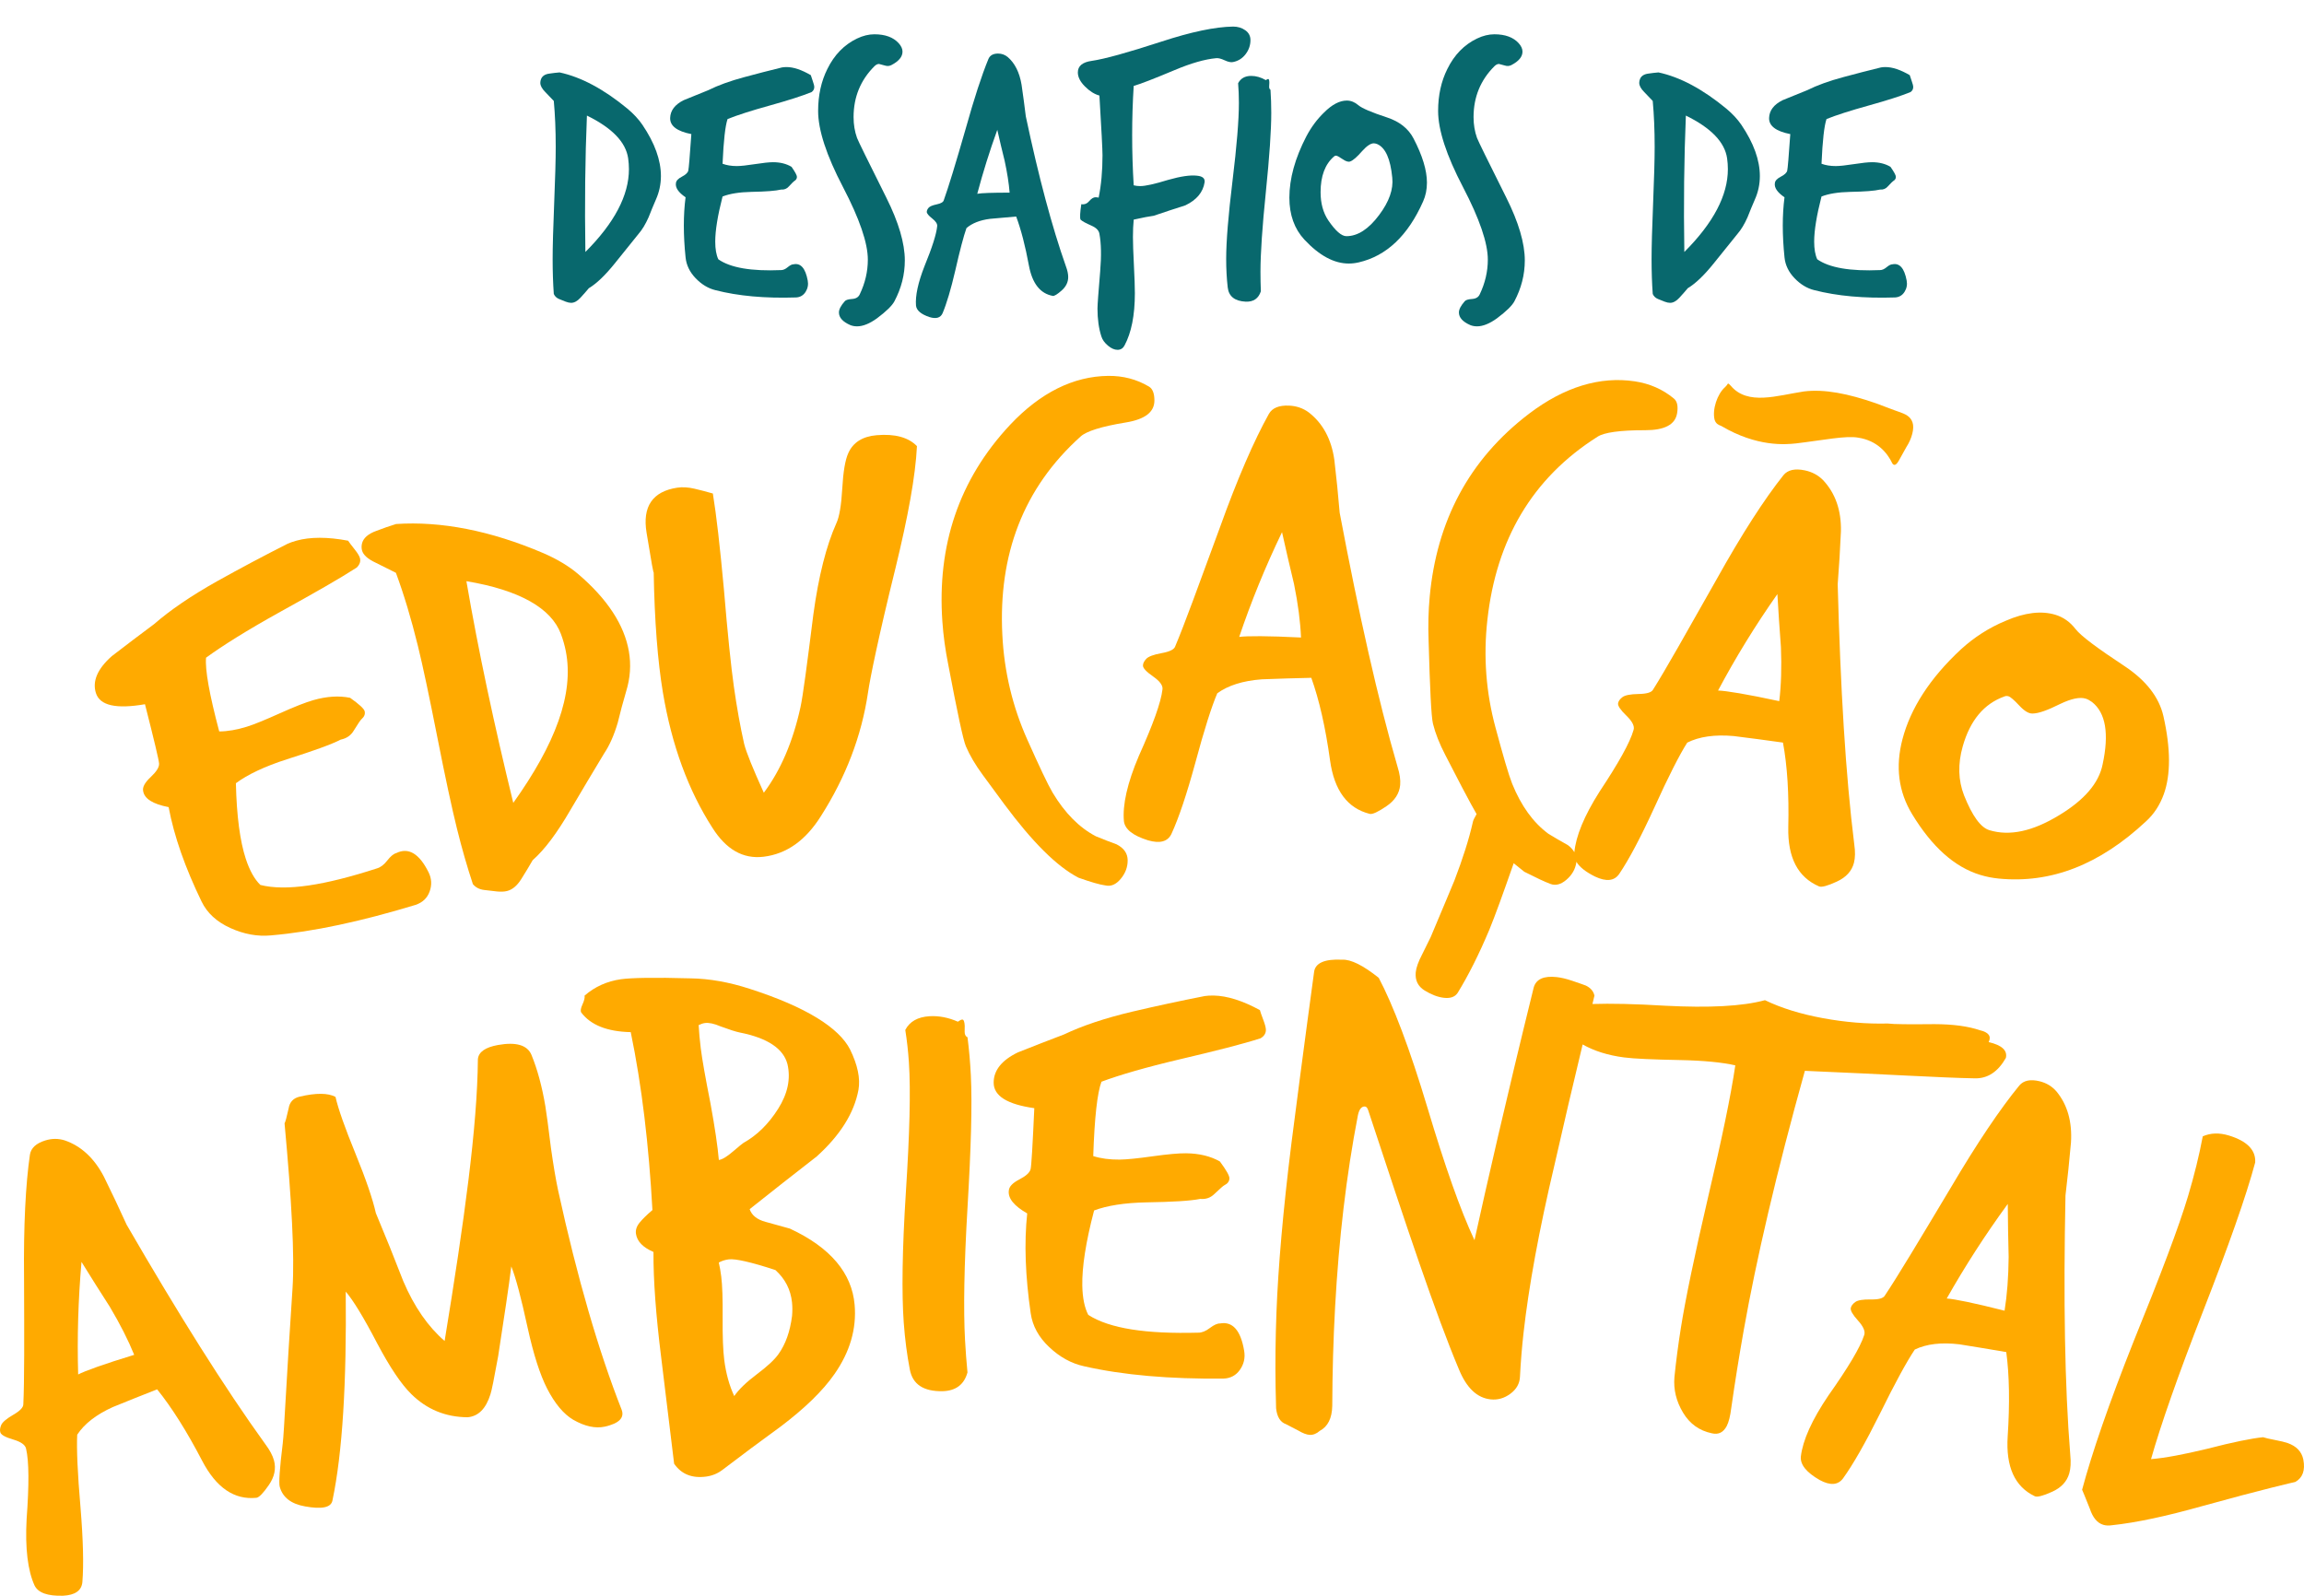
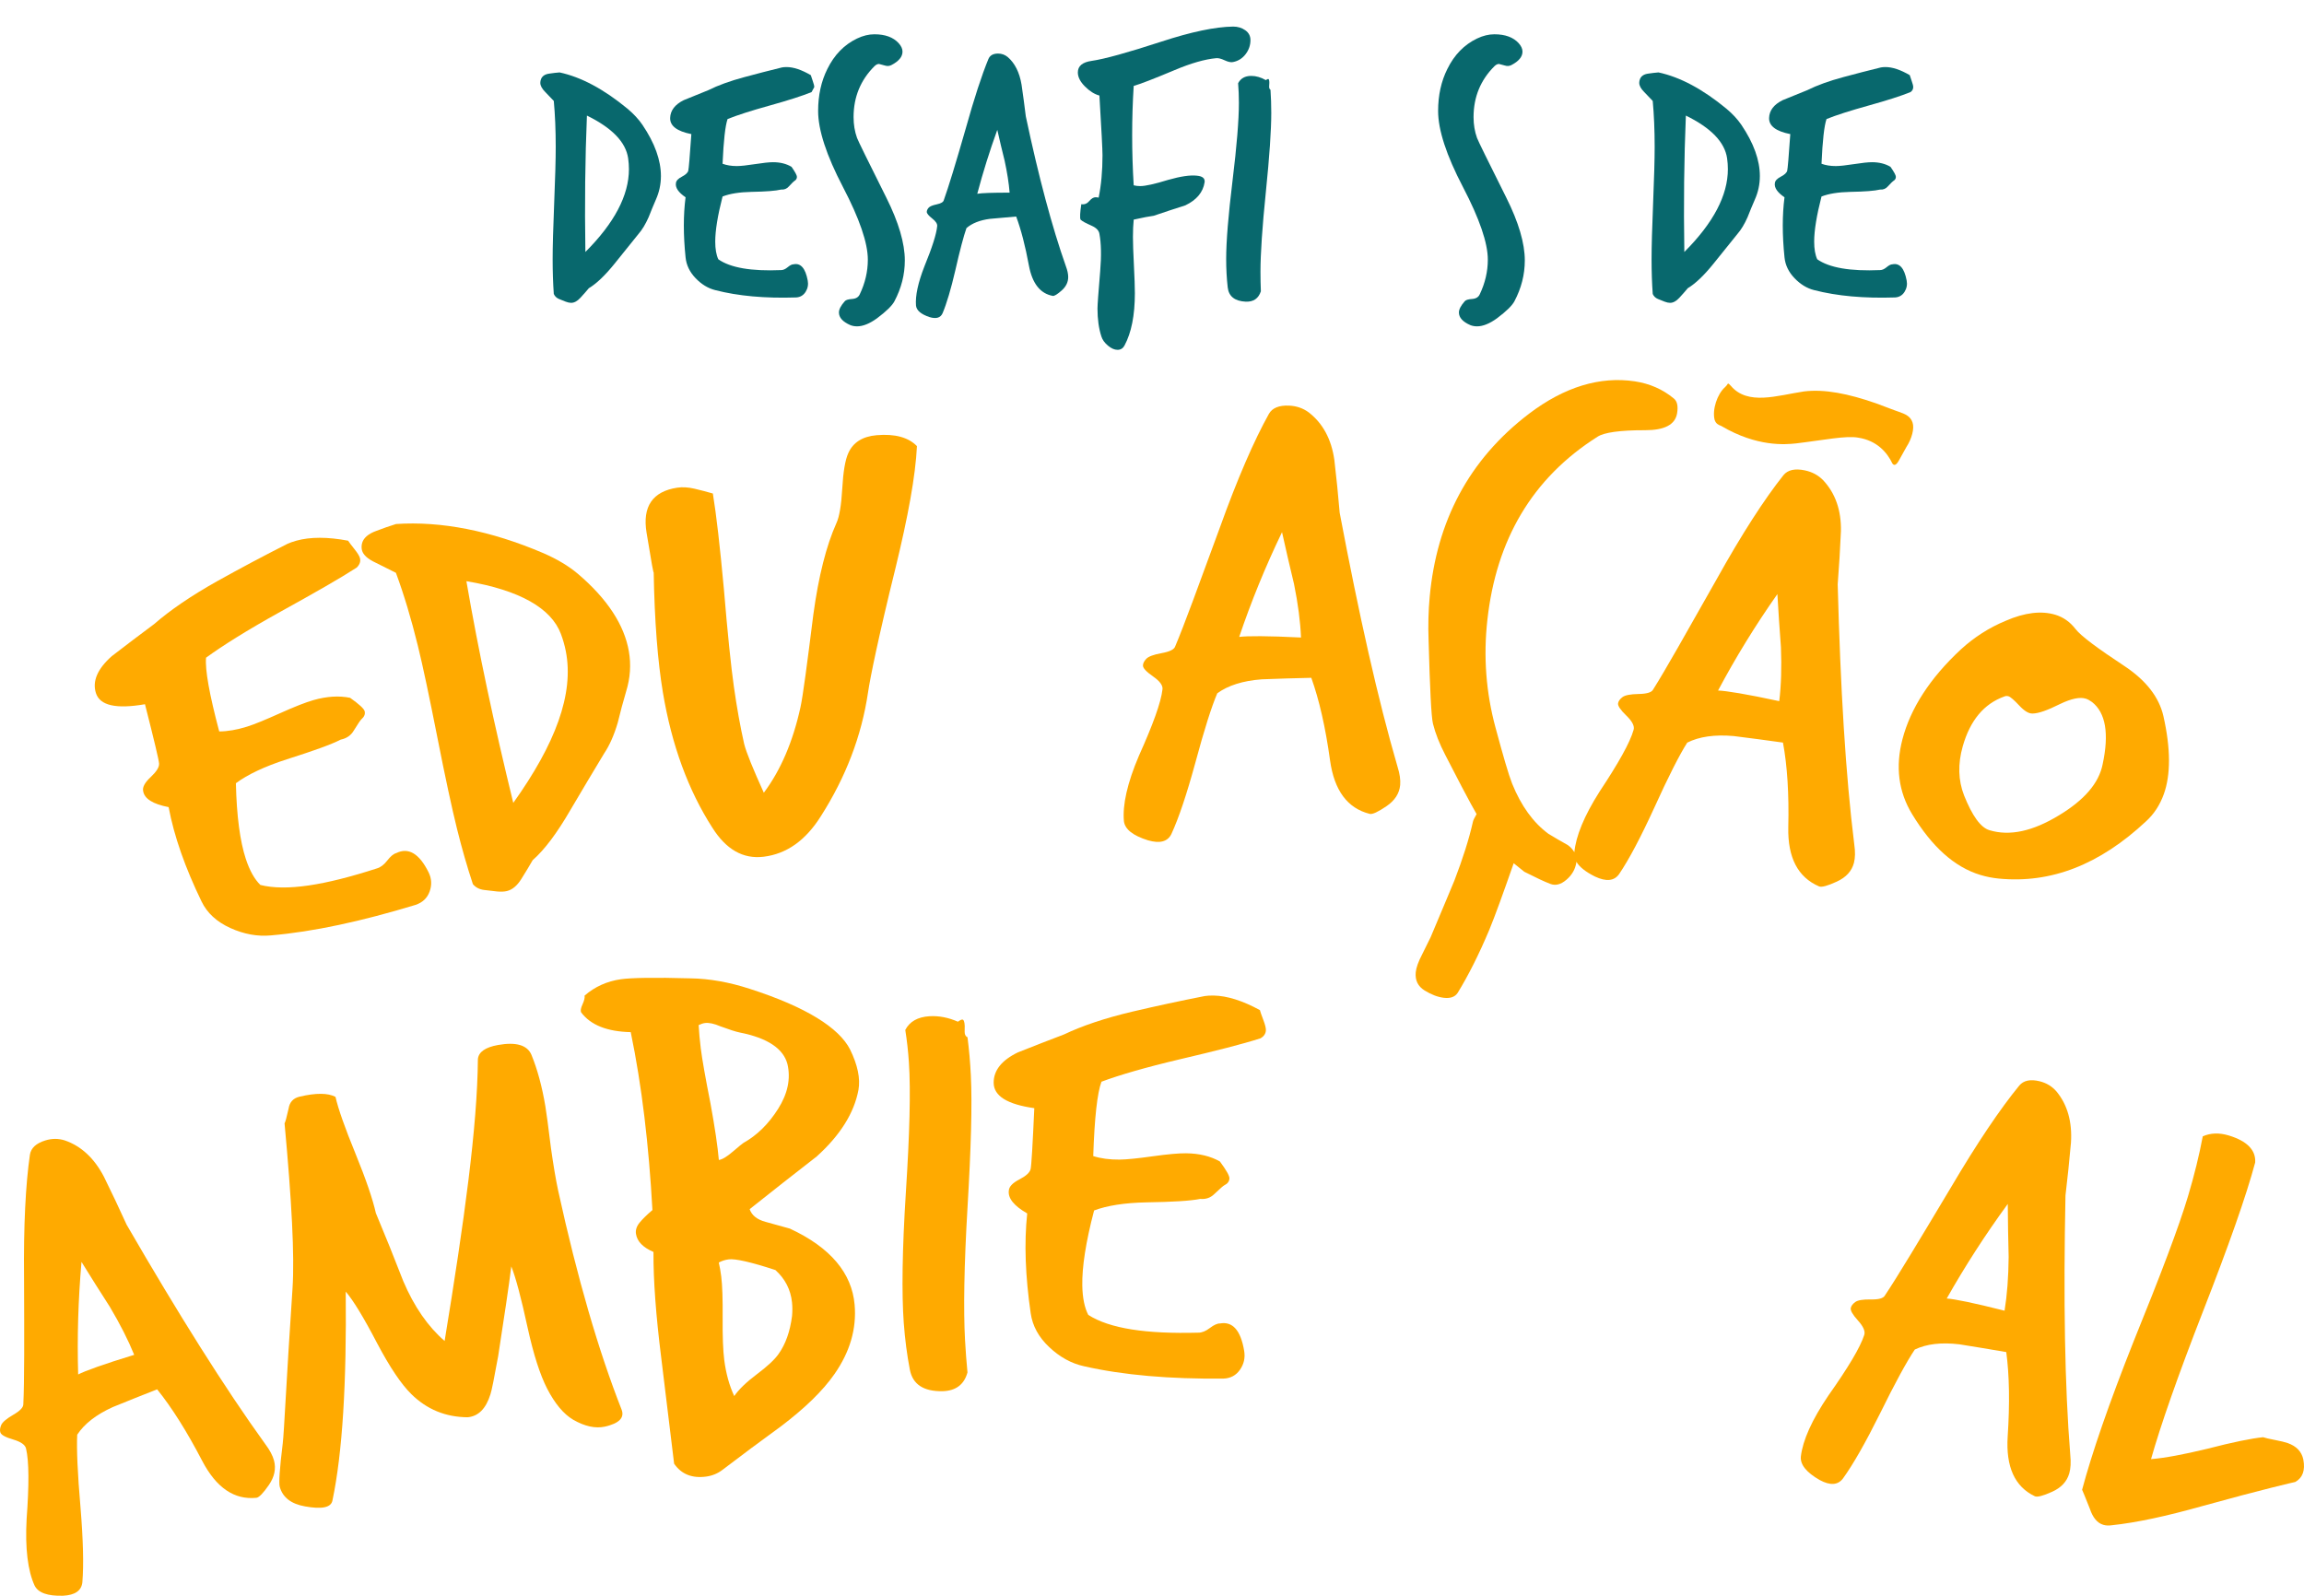
<svg xmlns="http://www.w3.org/2000/svg" version="1.1" x="0px" y="0px" width="515.565px" height="357.133px" viewBox="0 0 515.565 357.133" style="enable-background:new 0 0 515.565 357.133;" xml:space="preserve">
  <style type="text/css">
	.st0{fill:#08686D;}
	.st1{fill:#FFAA00;}
	.st2{font-family:'TrashHand';}
	.st3{font-size:86.226px;}
</style>
  <defs>
</defs>
  <g>
    <path class="st0" d="M146.77,44.665c-0.575,1.323-1.121,2.645-1.638,3.967c-0.69,1.552-1.438,2.789-2.242,3.708   c-1.782,2.242-3.565,4.456-5.346,6.64c-2.127,2.645-4.053,4.483-5.777,5.518c-0.575,0.69-1.207,1.408-1.897,2.156   c-0.69,0.747-1.379,1.121-2.069,1.121c-0.345,0-0.748-0.086-1.207-0.259c-0.461-0.172-0.963-0.375-1.509-0.604   c-0.547-0.23-0.935-0.604-1.164-1.121c-0.172-2.414-0.258-5.001-0.258-7.76c0-2.816,0.114-7.013,0.345-12.589   c0.229-5.575,0.345-9.772,0.345-12.589c0-3.736-0.144-7.157-0.431-10.261c-0.058-0.057-0.689-0.718-1.897-1.983   c-0.748-0.747-1.121-1.437-1.121-2.07c0-0.287,0.057-0.574,0.172-0.862c0.287-0.69,0.919-1.091,1.897-1.208   c0.746-0.114,1.494-0.201,2.242-0.259c4.829,1.035,9.886,3.738,15.176,8.105c1.38,1.15,2.5,2.358,3.363,3.622   c2.759,4.082,4.139,7.904,4.139,11.468C147.891,41.246,147.516,42.998,146.77,44.665z M140.562,35.438   c-0.517-3.622-3.593-6.812-9.226-9.571c-0.403,9.601-0.517,19.775-0.345,30.524c6.495-6.495,9.744-12.675,9.744-18.539   C140.734,37.049,140.676,36.244,140.562,35.438z" />
-     <path class="st0" d="M181.605,20.608c-2.127,0.862-5.26,1.869-9.399,3.018c-4.139,1.151-7.272,2.156-9.398,3.018   c-0.518,1.496-0.892,4.829-1.121,10.002c0.919,0.345,1.983,0.518,3.19,0.518c0.862,0,2.212-0.143,4.053-0.431   c1.839-0.287,3.19-0.431,4.053-0.431c1.608,0,2.988,0.345,4.139,1.035c0.804,1.151,1.207,1.897,1.207,2.242   c0,0.403-0.202,0.719-0.604,0.948c-0.116,0.058-0.517,0.461-1.207,1.207c-0.461,0.518-1.035,0.748-1.725,0.69   c-1.207,0.289-3.421,0.461-6.639,0.518c-2.703,0.058-4.858,0.403-6.467,1.035c-1.092,4.254-1.638,7.617-1.638,10.088   c0,1.668,0.229,2.99,0.69,3.966c2.701,1.897,7.386,2.703,14.055,2.415c0.459,0,0.949-0.216,1.466-0.647   c0.518-0.431,0.949-0.646,1.293-0.646c1.609-0.345,2.673,0.862,3.19,3.622c0.172,0.92,0.013,1.768-0.474,2.543   c-0.489,0.776-1.194,1.192-2.113,1.25c-6.956,0.229-12.992-0.316-18.107-1.638c-1.61-0.403-3.076-1.293-4.397-2.673   c-1.323-1.379-2.069-2.932-2.242-4.656c-0.518-5.001-0.518-9.485,0-13.451c-1.61-1.091-2.328-2.156-2.156-3.19   c0.057-0.518,0.502-0.992,1.336-1.423c0.833-0.431,1.307-0.875,1.423-1.336c0.114-0.459,0.345-3.19,0.689-8.191   c-3.22-0.632-4.8-1.839-4.742-3.622c0.057-1.667,1.063-2.988,3.018-3.966c1.839-0.747,3.678-1.494,5.518-2.242   c2.184-1.091,4.885-2.07,8.105-2.932c2.759-0.747,5.547-1.466,8.364-2.156c0.287-0.057,0.632-0.086,1.035-0.086   c1.552,0,3.363,0.604,5.433,1.811c0.056,0.23,0.201,0.661,0.431,1.293c0.229,0.633,0.345,1.093,0.345,1.38   C182.208,19.948,182.006,20.321,181.605,20.608z" />
+     <path class="st0" d="M181.605,20.608c-2.127,0.862-5.26,1.869-9.399,3.018c-4.139,1.151-7.272,2.156-9.398,3.018   c-0.518,1.496-0.892,4.829-1.121,10.002c0.919,0.345,1.983,0.518,3.19,0.518c0.862,0,2.212-0.143,4.053-0.431   c1.839-0.287,3.19-0.431,4.053-0.431c1.608,0,2.988,0.345,4.139,1.035c0.804,1.151,1.207,1.897,1.207,2.242   c0,0.403-0.202,0.719-0.604,0.948c-0.116,0.058-0.517,0.461-1.207,1.207c-0.461,0.518-1.035,0.748-1.725,0.69   c-1.207,0.289-3.421,0.461-6.639,0.518c-2.703,0.058-4.858,0.403-6.467,1.035c-1.092,4.254-1.638,7.617-1.638,10.088   c0,1.668,0.229,2.99,0.69,3.966c2.701,1.897,7.386,2.703,14.055,2.415c0.459,0,0.949-0.216,1.466-0.647   c0.518-0.431,0.949-0.646,1.293-0.646c1.609-0.345,2.673,0.862,3.19,3.622c0.172,0.92,0.013,1.768-0.474,2.543   c-0.489,0.776-1.194,1.192-2.113,1.25c-6.956,0.229-12.992-0.316-18.107-1.638c-1.61-0.403-3.076-1.293-4.397-2.673   c-1.323-1.379-2.069-2.932-2.242-4.656c-0.518-5.001-0.518-9.485,0-13.451c-1.61-1.091-2.328-2.156-2.156-3.19   c0.057-0.518,0.502-0.992,1.336-1.423c0.833-0.431,1.307-0.875,1.423-1.336c0.114-0.459,0.345-3.19,0.689-8.191   c-3.22-0.632-4.8-1.839-4.742-3.622c0.057-1.667,1.063-2.988,3.018-3.966c1.839-0.747,3.678-1.494,5.518-2.242   c2.184-1.091,4.885-2.07,8.105-2.932c2.759-0.747,5.547-1.466,8.364-2.156c0.287-0.057,0.632-0.086,1.035-0.086   c1.552,0,3.363,0.604,5.433,1.811c0.056,0.23,0.201,0.661,0.431,1.293c0.229,0.633,0.345,1.093,0.345,1.38   z" />
    <path class="st0" d="M201.954,11.554c0,1.15-0.834,2.155-2.5,3.018c-0.461,0.23-0.949,0.259-1.466,0.086   c-0.806-0.229-1.237-0.345-1.293-0.345c-0.345,0-0.69,0.173-1.035,0.518c-3.104,3.104-4.656,6.898-4.656,11.382   c0,1.668,0.259,3.22,0.776,4.656c0.229,0.633,2.415,5.087,6.553,13.365c2.759,5.519,4.139,10.205,4.139,14.055   c0,3.162-0.776,6.208-2.328,9.14c-0.518,0.977-1.811,2.242-3.88,3.794c-1.668,1.208-3.162,1.811-4.484,1.811   c-0.517,0-1.006-0.086-1.466-0.259c-1.725-0.748-2.587-1.696-2.587-2.845c0-0.69,0.431-1.524,1.293-2.501   c0.229-0.288,0.776-0.46,1.639-0.517c0.862-0.058,1.436-0.403,1.724-1.035c1.208-2.529,1.811-5.116,1.811-7.76   c0-3.736-1.854-9.154-5.562-16.254c-3.708-7.099-5.562-12.775-5.562-17.029c0-3.506,0.689-6.64,2.069-9.399   c1.552-3.161,3.764-5.432,6.639-6.812c1.322-0.632,2.615-0.948,3.88-0.948c2.414,0,4.225,0.662,5.432,1.983   C201.665,10.29,201.954,10.922,201.954,11.554z" />
    <path class="st0" d="M238.513,59.582c0.345,0.92,0.517,1.724,0.517,2.414c0,1.151-0.489,2.156-1.466,3.018   c-0.978,0.862-1.638,1.264-1.983,1.207c-2.817-0.517-4.6-2.788-5.346-6.812c-0.806-4.368-1.754-8.019-2.845-10.951   c-1.955,0.173-3.91,0.345-5.864,0.518c-2.242,0.288-3.996,0.978-5.26,2.069c-0.633,1.783-1.466,4.945-2.5,9.485   c-0.978,4.195-1.926,7.386-2.845,9.571c-0.461,1.035-1.438,1.322-2.932,0.862c-1.897-0.633-2.903-1.496-3.018-2.587   c-0.172-2.186,0.459-5.116,1.897-8.795c1.725-4.196,2.673-7.185,2.845-8.968c0.057-0.517-0.316-1.091-1.121-1.725   c-0.806-0.632-1.207-1.121-1.207-1.466c0-0.287,0.129-0.588,0.388-0.905c0.259-0.315,0.862-0.574,1.811-0.776   c0.948-0.201,1.479-0.502,1.595-0.905c1.035-2.874,2.673-8.22,4.915-16.038c1.897-6.782,3.592-11.985,5.087-15.607   c0.345-0.804,1.063-1.207,2.156-1.207c0.804,0,1.522,0.258,2.156,0.776c1.608,1.379,2.643,3.449,3.104,6.208   c0.345,2.358,0.66,4.714,0.948,7.071C232.419,39.607,235.409,50.787,238.513,59.582z M225.924,43.113   c-0.173-2.126-0.547-4.512-1.121-7.157c-0.575-2.298-1.121-4.598-1.638-6.898c-1.725,4.772-3.22,9.542-4.484,14.313   C219.6,43.199,222.014,43.113,225.924,43.113z" />
    <path class="st0" d="M279.815,8.967c0,1.15-0.359,2.199-1.078,3.147c-0.719,0.949-1.652,1.539-2.803,1.768   c-0.461,0.116-1.092-0.014-1.896-0.388c-0.805-0.373-1.438-0.531-1.896-0.474c-2.531,0.23-5.635,1.121-9.312,2.673   c-4.656,1.955-7.704,3.134-9.14,3.535c-0.23,3.622-0.345,7.301-0.345,11.037c0,3.737,0.115,7.473,0.345,11.209   c0.459,0.116,0.948,0.172,1.466,0.172c1.149,0,3.219-0.459,6.208-1.38c2.816-0.804,4.973-1.121,6.467-0.948   c1.264,0.116,1.84,0.604,1.725,1.466c-0.344,2.242-1.781,3.966-4.311,5.173c-2.357,0.748-4.715,1.524-7.07,2.328   c-0.92,0.116-2.414,0.403-4.484,0.862c-0.116,1.151-0.172,2.444-0.172,3.88c0,1.379,0.071,3.479,0.215,6.294   c0.143,2.817,0.216,4.915,0.216,6.294c0,4.943-0.776,8.852-2.328,11.727c-0.345,0.632-0.862,0.949-1.552,0.949   s-1.409-0.317-2.156-0.949c-0.748-0.633-1.237-1.323-1.466-2.069c-0.575-1.782-0.862-3.852-0.862-6.208   c0-0.806,0.201-3.593,0.604-8.364c0.287-3.449,0.229-6.236-0.172-8.364c-0.116-0.747-0.689-1.35-1.725-1.811   c-1.323-0.574-2.155-1.035-2.5-1.38c-0.172-0.401-0.116-1.552,0.172-3.449c0.69,0.116,1.279-0.115,1.768-0.69   c0.487-0.574,0.962-0.862,1.422-0.862c0.229,0,0.459,0.03,0.69,0.086c0.574-2.815,0.862-5.978,0.862-9.484   c0-1.208-0.23-5.662-0.69-13.365c-1.092-0.287-2.17-0.962-3.233-2.026c-1.064-1.063-1.595-2.112-1.595-3.147   c0-1.436,1.035-2.298,3.104-2.586c2.816-0.401,8.019-1.839,15.607-4.312c6.668-2.184,12.014-3.305,16.037-3.363   c1.035,0,1.941,0.273,2.717,0.819C279.426,7.315,279.815,8.048,279.815,8.967z" />
    <path class="st0" d="M284.297,20.09c0.114,1.668,0.173,3.393,0.173,5.174c0,3.91-0.403,9.801-1.208,17.676   c-0.806,7.876-1.207,13.826-1.207,17.849c0,1.496,0.028,2.96,0.087,4.397c-0.518,1.609-1.639,2.385-3.363,2.328   c-2.473-0.116-3.823-1.179-4.053-3.19c-0.23-2.011-0.345-4.139-0.345-6.381c0-3.908,0.475-9.743,1.423-17.504   c0.948-7.76,1.423-13.565,1.423-17.417c0-1.494-0.059-2.96-0.173-4.397c0.574-1.091,1.552-1.638,2.932-1.638   c1.092,0,2.185,0.316,3.276,0.948c0.229-0.172,0.402-0.258,0.518-0.258c0.173,0,0.259,0.288,0.259,0.862   c-0.058,0.69-0.058,1.093,0,1.208C284.095,19.918,284.181,20.034,284.297,20.09z" />
-     <path class="st0" d="M318.443,45.096c-3.393,7.646-8.191,12.188-14.4,13.624c-0.747,0.172-1.495,0.259-2.241,0.259   c-3.277,0-6.583-1.781-9.916-5.346c-2.242-2.415-3.363-5.547-3.363-9.399c0-4.253,1.264-8.823,3.794-13.709   c1.092-2.07,2.414-3.851,3.967-5.346c1.781-1.781,3.478-2.673,5.087-2.673c0.919,0,1.781,0.345,2.587,1.035   c0.805,0.689,2.96,1.61,6.467,2.759c2.76,0.92,4.713,2.472,5.863,4.656c2.012,3.852,3.019,7.157,3.019,9.916   C319.305,42.423,319.016,43.832,318.443,45.096z M311.545,39.75c-0.402-4.195-1.523-6.696-3.362-7.502   c-0.289-0.114-0.548-0.172-0.776-0.172c-0.689,0-1.552,0.575-2.587,1.725c-1.15,1.323-2.041,2.099-2.673,2.328   c-0.403,0.172-0.979,0-1.725-0.518c-0.748-0.517-1.237-0.776-1.466-0.776c-0.173,0-0.316,0.058-0.432,0.172   c-2.013,1.725-3.018,4.397-3.018,8.019c0,2.472,0.574,4.57,1.725,6.294c1.608,2.358,2.96,3.536,4.053,3.536   c2.528,0,4.972-1.581,7.329-4.743C310.855,45.125,311.832,42.336,311.545,39.75z" />
    <path class="st0" d="M340.687,11.554c0,1.15-0.833,2.155-2.5,3.018c-0.461,0.23-0.948,0.259-1.466,0.086   c-0.806-0.229-1.237-0.345-1.294-0.345c-0.345,0-0.689,0.173-1.034,0.518c-3.104,3.104-4.656,6.898-4.656,11.382   c0,1.668,0.259,3.22,0.776,4.656c0.229,0.633,2.414,5.087,6.553,13.365c2.76,5.519,4.139,10.205,4.139,14.055   c0,3.162-0.775,6.208-2.328,9.14c-0.517,0.977-1.811,2.242-3.88,3.794c-1.668,1.208-3.162,1.811-4.483,1.811   c-0.518,0-1.007-0.086-1.466-0.259c-1.725-0.748-2.587-1.696-2.587-2.845c0-0.69,0.431-1.524,1.293-2.501   c0.229-0.288,0.776-0.46,1.639-0.517c0.862-0.058,1.436-0.403,1.725-1.035c1.207-2.529,1.811-5.116,1.811-7.76   c0-3.736-1.854-9.154-5.562-16.254c-3.708-7.099-5.562-12.775-5.562-17.029c0-3.506,0.689-6.64,2.069-9.399   c1.552-3.161,3.765-5.432,6.64-6.812c1.321-0.632,2.614-0.948,3.88-0.948c2.414,0,4.225,0.662,5.433,1.983   C340.399,10.29,340.687,10.922,340.687,11.554z" />
    <path class="st0" d="M392.681,44.665c-0.575,1.323-1.121,2.645-1.639,3.967c-0.689,1.552-1.438,2.789-2.241,3.708   c-1.783,2.242-3.565,4.456-5.347,6.64c-2.127,2.645-4.053,4.483-5.776,5.518c-0.576,0.69-1.208,1.408-1.897,2.156   c-0.689,0.747-1.38,1.121-2.069,1.121c-0.345,0-0.748-0.086-1.207-0.259c-0.461-0.172-0.964-0.375-1.509-0.604   c-0.547-0.23-0.936-0.604-1.164-1.121c-0.173-2.414-0.259-5.001-0.259-7.76c0-2.816,0.114-7.013,0.345-12.589   c0.229-5.575,0.345-9.772,0.345-12.589c0-3.736-0.144-7.157-0.431-10.261c-0.059-0.057-0.69-0.718-1.897-1.983   c-0.748-0.747-1.121-1.437-1.121-2.07c0-0.287,0.057-0.574,0.173-0.862c0.287-0.69,0.919-1.091,1.896-1.208   c0.747-0.114,1.494-0.201,2.242-0.259c4.829,1.035,9.887,3.738,15.176,8.105c1.38,1.15,2.501,2.358,3.363,3.622   c2.759,4.082,4.139,7.904,4.139,11.468C393.802,41.246,393.427,42.998,392.681,44.665z M386.473,35.438   c-0.518-3.622-3.594-6.812-9.227-9.571c-0.402,9.601-0.518,19.775-0.345,30.524c6.495-6.495,9.743-12.675,9.743-18.539   C386.645,37.049,386.587,36.244,386.473,35.438z" />
    <path class="st0" d="M427.516,20.608c-2.128,0.862-5.26,1.869-9.398,3.018c-4.139,1.151-7.272,2.156-9.399,3.018   c-0.517,1.496-0.892,4.829-1.12,10.002c0.919,0.345,1.982,0.518,3.19,0.518c0.862,0,2.212-0.143,4.052-0.431   c1.84-0.287,3.19-0.431,4.053-0.431c1.609,0,2.988,0.345,4.14,1.035c0.804,1.151,1.207,1.897,1.207,2.242   c0,0.403-0.202,0.719-0.604,0.948c-0.116,0.058-0.518,0.461-1.208,1.207c-0.46,0.518-1.034,0.748-1.724,0.69   c-1.208,0.289-3.421,0.461-6.64,0.518c-2.703,0.058-4.858,0.403-6.467,1.035c-1.093,4.254-1.639,7.617-1.639,10.088   c0,1.668,0.229,2.99,0.689,3.966c2.702,1.897,7.386,2.703,14.056,2.415c0.459,0,0.948-0.216,1.466-0.647   c0.517-0.431,0.948-0.646,1.293-0.646c1.608-0.345,2.673,0.862,3.19,3.622c0.173,0.92,0.014,1.768-0.475,2.543   s-1.193,1.192-2.112,1.25c-6.956,0.229-12.992-0.316-18.107-1.638c-1.61-0.403-3.076-1.293-4.397-2.673   c-1.323-1.379-2.069-2.932-2.242-4.656c-0.517-5.001-0.517-9.485,0-13.451c-1.609-1.091-2.328-2.156-2.155-3.19   c0.057-0.518,0.503-0.992,1.336-1.423s1.308-0.875,1.423-1.336c0.115-0.459,0.346-3.19,0.69-8.191   c-3.221-0.632-4.801-1.839-4.743-3.622c0.057-1.667,1.063-2.988,3.019-3.966c1.839-0.747,3.678-1.494,5.519-2.242   c2.184-1.091,4.885-2.07,8.104-2.932c2.76-0.747,5.547-1.466,8.364-2.156c0.287-0.057,0.632-0.086,1.035-0.086   c1.552,0,3.362,0.604,5.432,1.811c0.057,0.23,0.201,0.661,0.432,1.293c0.229,0.633,0.345,1.093,0.345,1.38   C428.12,19.948,427.918,20.321,427.516,20.608z" />
  </g>
  <g>
    <path class="st1" d="M385.146,95.318c8.032,4.745,14.358,4.171,16.741,3.918c6.277-0.75,11.177-1.794,13.966-1.283   c4.143,0.663,6.413,3.272,7.617,5.792c0.404,0.566,0.895,0.319,1.475-0.742c0.58-1.065,1.116-2.022,1.642-2.95   c1.194-1.818,1.859-4.19,1.37-5.532c-0.473-1.389-1.624-1.859-3.073-2.369c-0.554-0.194-1.401-0.487-2.524-0.928   c-1.123-0.442-1.996-0.77-2.62-0.983c-6.157-2.136-11.437-3.206-16.068-2.639c-6.026,0.909-12.571,3.221-16.376-1.267   c-0.27-0.314-0.475-0.49-0.629-0.498c-0.215,0.343-0.444,0.622-0.685,0.835c-1.698,1.5-2.881,4.976-2.303,7.289   C383.962,94.829,384.528,95.092,385.146,95.318z" />
    <path class="st1" d="M32.442,157.606c2.056,8.079,3.118,12.512,3.156,13.308c0.036,0.798-0.599,1.799-1.896,3.013   c-1.3,1.216-1.854,2.252-1.67,3.098c0.26,1.734,2.171,2.924,5.703,3.61c1.226,6.552,3.711,13.574,7.359,21.1   c1.248,2.599,3.406,4.574,6.453,5.955c3.046,1.382,6.058,1.931,9.063,1.652c9.572-0.821,20.287-3.163,32.359-6.822   c1.583-0.528,2.639-1.523,3.17-2.997c0.529-1.472,0.455-2.908-0.238-4.307c-2.076-4.194-4.501-5.632-7.223-4.298   c-0.616,0.168-1.291,0.724-2.021,1.668c-0.73,0.945-1.501,1.532-2.317,1.761c-11.7,3.79-20.312,5.153-26.075,3.705   c-1.316-1.277-2.408-3.231-3.27-5.864c-1.275-3.901-2.045-9.53-2.208-16.905c2.629-1.949,6.431-3.755,11.398-5.354   c5.92-1.881,9.95-3.314,12.063-4.407c1.307-0.267,2.272-0.931,2.902-1.996c0.956-1.549,1.534-2.398,1.724-2.55   c0.652-0.572,0.893-1.181,0.719-1.827c-0.15-0.553-1.226-1.548-3.245-2.978c-2.471-0.512-5.231-0.34-8.263,0.528   c-1.624,0.466-4.105,1.429-7.422,2.919c-3.318,1.493-5.772,2.502-7.385,3.005c-2.258,0.704-4.332,1.064-6.224,1.072   c-2.208-8.319-3.186-13.821-2.947-16.504c3.64-2.66,9.168-6.141,16.674-10.302c7.508-4.153,13.221-7.397,17.044-9.871   c0.669-0.666,0.914-1.369,0.723-2.11c-0.119-0.462-0.538-1.142-1.255-2.043c-0.719-0.898-1.185-1.517-1.394-1.858   c-4.612-0.873-8.482-0.863-11.565-0.01c-0.801,0.222-1.472,0.461-2.016,0.711c-5.282,2.67-10.509,5.449-15.676,8.332   c-5.905,3.309-10.619,6.549-14.171,9.64c-3.178,2.365-6.328,4.752-9.452,7.16c-3.22,2.851-4.391,5.615-3.56,8.257   C22.356,157.926,26.019,158.715,32.442,157.606z" />
    <path class="st1" d="M84.067,125.932c2.891,1.437,4.391,2.201,4.528,2.263c1.8,4.867,3.433,10.318,4.915,16.346   c1.118,4.544,2.559,11.37,4.354,20.466c1.794,9.1,3.268,15.917,4.393,20.457c1.104,4.449,2.293,8.582,3.559,12.4   c0.609,0.736,1.44,1.169,2.491,1.306c1.049,0.136,2.01,0.25,2.885,0.335c0.874,0.086,1.613,0.058,2.219-0.085   c1.211-0.285,2.28-1.172,3.219-2.659c0.938-1.489,1.794-2.905,2.565-4.252c2.685-2.36,5.462-6.088,8.416-11.182   c2.483-4.216,5.017-8.467,7.602-12.749c1.195-1.781,2.199-4.058,3.017-6.829c0.566-2.336,1.195-4.681,1.889-7.037   c0.916-2.976,1.127-5.969,0.599-8.98c-1.022-5.827-4.742-11.639-11.387-17.298c-2.072-1.747-4.648-3.299-7.737-4.638   c-11.825-5.062-22.939-7.194-32.969-6.523c-1.467,0.456-2.922,0.962-4.361,1.518c-1.899,0.674-2.991,1.642-3.274,2.897   c-0.111,0.523-0.104,1.014,0.014,1.475C81.268,124.183,82.291,125.103,84.067,125.932z M125.507,141.86   c0.478,1.27,0.846,2.56,1.104,3.871c1.884,9.575-2.358,20.789-11.756,33.953c-4.244-17.348-7.782-33.878-10.489-49.617   C116.384,132.08,123.359,136.165,125.507,141.86z" />
    <path class="st1" d="M196.168,97.398c-3.164,0.27-5.288,1.621-6.351,4.023c-0.681,1.503-1.131,4.138-1.344,7.901   c-0.215,3.763-0.651,6.35-1.312,7.759c-2.256,5.029-3.987,11.841-5.156,20.426c-1.422,11.307-2.328,18.243-2.893,20.81   c-1.69,7.704-4.424,14.057-8.191,19.097c-2.428-5.355-3.918-9.003-4.407-10.959c-0.863-3.832-1.633-8.111-2.302-12.84   c-0.628-4.444-1.386-11.714-2.231-21.818c-0.866-9.425-1.677-16.544-2.464-21.351c-1.348-0.391-2.722-0.75-4.123-1.078   c-1.402-0.326-2.684-0.403-3.836-0.229c-5.548,0.839-7.836,4.228-6.878,10.066c1.104,6.787,1.634,9.7,1.594,8.739   c0.187,11.096,0.911,20.078,2.05,26.954c1.989,11.966,5.75,22.03,11.045,30.285c3.092,4.93,6.89,7.1,11.479,6.556   c5.201-0.63,9.45-3.663,12.89-9.16c5.476-8.617,9.05-17.788,10.501-27.62c0.465-3.207,2.356-12.512,6.158-27.874   c2.785-11.442,4.461-20.512,4.789-27.241C203.284,97.88,200.268,97.048,196.168,97.398z" />
-     <path class="st1" d="M241.331,196.427c2.747,0.98,4.765,1.566,6.075,1.738c1.21,0.267,2.332-0.225,3.377-1.476   c1.045-1.253,1.567-2.642,1.555-4.168c-0.011-1.528-0.834-2.717-2.474-3.558c-1.536-0.556-3.078-1.155-4.624-1.793   c-3.719-1.936-6.941-5.188-9.696-9.776c-1.106-1.873-2.959-5.822-5.647-11.828c-3.277-7.317-5.196-15.153-5.607-23.548   c-0.893-17.813,4.631-32.758,17.517-44.326c1.262-1.171,4.64-2.252,10.16-3.151c4.224-0.694,6.349-2.305,6.356-4.886   c0.004-1.623-0.412-2.674-1.242-3.153c-2.734-1.623-5.784-2.421-9.121-2.38c-7.753,0.095-15.154,3.75-21.905,10.925   c-11.602,12.374-16.356,27.185-15.183,44.03c0.216,3.144,0.658,6.369,1.32,9.673c2.031,10.68,3.314,16.77,3.941,18.26   c0.871,2.05,2.141,4.196,3.795,6.442c1.65,2.249,3.256,4.43,4.819,6.551C230.983,188.386,236.425,193.877,241.331,196.427z" />
    <path class="st1" d="M255.759,148.959c0.001,0.573,0.761,1.383,2.275,2.435c1.511,1.056,2.205,2.014,2.095,2.872   c-0.334,2.961-2.145,7.914-5.282,14.893c-2.611,6.123-3.685,11.005-3.347,14.631c0.221,1.812,2.029,3.223,5.399,4.274   c2.653,0.764,4.384,0.302,5.221-1.41c1.667-3.616,3.429-8.896,5.329-15.835c2.015-7.511,3.686-12.728,4.94-15.661   c2.406-1.756,5.738-2.813,9.972-3.128c3.685-0.144,7.375-0.257,11.069-0.338c1.783,4.977,3.183,11.139,4.195,18.474   c0.945,6.761,3.897,10.725,8.88,11.979c0.613,0.143,1.848-0.428,3.729-1.706c1.879-1.278,2.914-2.86,3.083-4.765   c0.102-1.141-0.093-2.5-0.589-4.079c-4.39-15.051-8.625-33.99-12.948-56.839c-0.331-3.943-0.726-7.888-1.193-11.84   c-0.66-4.63-2.572-8.187-5.759-10.643c-1.256-0.923-2.713-1.423-4.366-1.496c-2.246-0.098-3.75,0.514-4.507,1.823   c-3.292,5.897-7.022,14.426-11.033,25.603c-4.728,12.883-7.945,21.731-9.96,26.486c-0.226,0.668-1.239,1.158-3.039,1.483   c-1.801,0.328-2.944,0.759-3.433,1.283C256.001,147.981,255.758,148.482,255.759,148.959z M286.878,119.097   c0.855,3.862,1.75,7.727,2.683,11.595c0.903,4.442,1.419,8.438,1.566,11.983c-7.458-0.379-12.072-0.365-13.831-0.137   C279.949,134.69,283.129,126.87,286.878,119.097z" />
    <path class="st1" d="M318.812,221.685c1.516,0.928,2.943,1.47,4.296,1.623c1.447,0.163,2.465-0.199,3.061-1.088   c2.426-3.946,4.789-8.657,7.096-14.14c1.314-3.204,3.113-8.171,5.453-14.891c1.307,1.04,2.096,1.678,2.374,1.91   c2.602,1.319,4.527,2.229,5.798,2.705c1.167,0.462,2.369,0.158,3.617-0.906c1.247-1.066,1.993-2.351,2.228-3.859   c0.01-0.066-0.005-0.126,0.002-0.192c0.674,1.161,2.057,2.266,4.174,3.323c2.503,1.182,4.293,1.007,5.396-0.548   c2.234-3.3,4.829-8.225,7.831-14.766c3.206-7.086,5.7-11.966,7.415-14.658c2.669-1.343,6.14-1.847,10.389-1.471   c3.677,0.455,7.355,0.943,11.033,1.463c0.968,5.202,1.367,11.511,1.19,18.916c-0.15,6.826,2.142,11.218,6.888,13.269   c0.583,0.241,1.903-0.122,3.977-1.076c2.071-0.955,3.353-2.348,3.829-4.2c0.285-1.11,0.311-2.483,0.072-4.122   c-1.94-15.572-3.095-34.955-3.708-58.209c0.306-3.945,0.549-7.904,0.723-11.88c0.09-4.677-1.235-8.499-4-11.44   c-1.097-1.115-2.462-1.845-4.09-2.185c-2.212-0.462-3.802-0.101-4.763,1.068c-4.214,5.286-9.283,13.1-15.059,23.481   c-6.76,11.95-11.371,20.162-14.132,24.529c-0.332,0.622-1.414,0.943-3.249,0.973c-1.835,0.033-3.039,0.274-3.606,0.711   c-0.57,0.44-0.892,0.896-0.968,1.367c-0.091,0.566,0.532,1.488,1.861,2.771c1.326,1.286,1.86,2.344,1.613,3.173   c-0.809,2.868-3.4,7.464-7.63,13.845c-3.457,5.443-5.285,9.962-5.626,13.543c-0.325-0.572-0.795-1.11-1.466-1.599   c-1.448-0.798-2.893-1.641-4.338-2.523c-3.408-2.516-6.106-6.248-8.119-11.226c-0.804-2.028-2.018-6.226-3.734-12.59   c-2.092-7.753-2.742-15.798-1.797-24.151c1.987-17.723,9.91-31.579,24.646-40.901c1.45-0.95,4.998-1.467,10.658-1.456   c4.334,0.004,6.717-1.24,7.139-3.786c0.265-1.601,0.019-2.706-0.733-3.314c-2.472-2.049-5.391-3.333-8.731-3.836   c-7.76-1.168-15.739,1.236-23.634,7.222c-13.575,10.33-20.708,24.18-22.262,40.992c-0.293,3.138-0.373,6.392-0.247,9.761   c0.3,10.868,0.596,17.087,0.982,18.659c0.538,2.165,1.459,4.488,2.748,6.973c1.285,2.487,2.536,4.902,3.754,7.246   c1.57,2.963,2.644,4.96,3.257,5.994c-0.524,0.898-0.801,1.493-0.834,1.777c-0.865,3.841-2.253,8.197-4.126,13.081   c-0.427,1.106-2.241,5.32-5.316,12.678c-0.635,1.277-1.265,2.554-1.892,3.835c-0.863,1.639-1.342,2.981-1.448,4.028   C316.625,219.395,317.297,220.756,318.812,221.685z M397.725,132.956c0.226,3.95,0.491,7.91,0.793,11.879   c0.181,4.531,0.05,8.559-0.375,12.081c-7.336-1.585-11.912-2.319-13.693-2.378C388.343,147.221,392.756,140.019,397.725,132.956z" />
    <path class="st1" d="M427.843,182.16c4.471,7.358,9.492,11.886,15.305,13.652c1.323,0.402,2.69,0.671,4.1,0.811   c11.696,1.14,22.555-3.078,33-12.839c1.748-1.604,3.069-3.617,3.943-6.043c1.551-4.311,1.575-10.147-0.096-17.514   c-0.965-4.181-3.835-7.912-8.632-11.112c-6.109-4.03-9.821-6.774-11.035-8.354c-1.219-1.578-2.725-2.641-4.509-3.18   c-3.127-0.945-6.854-0.501-11.118,1.356c-3.688,1.528-7.035,3.669-10.033,6.412c-6.993,6.505-11.262,13.248-13.055,20.08   C424.092,171.62,424.845,177.187,427.843,182.16z M439.201,167.032c1.64-5.786,4.731-9.534,9.34-11.17   c0.271-0.119,0.57-0.131,0.895-0.036c0.432,0.128,1.235,0.813,2.397,2.058c1.158,1.244,2.154,1.846,2.994,1.802   c1.297-0.002,3.345-0.723,6.172-2.14c2.521-1.211,4.446-1.6,5.748-1.181c0.433,0.139,0.893,0.389,1.378,0.746   c3.063,2.401,3.858,7.05,2.387,13.907c-0.833,4.256-4.123,8.028-9.728,11.421c-5.905,3.603-11.055,4.735-15.613,3.358   c-1.971-0.596-3.838-3.193-5.681-7.804C438.188,174.635,438.079,170.984,439.201,167.032z" />
    <path class="st1" d="M59.375,323.208c-9.129-12.653-19.409-29.038-31.033-49.105c-1.634-3.599-3.326-7.18-5.082-10.744   c-2.159-4.139-5.07-6.859-8.745-8.132c-1.433-0.46-2.903-0.457-4.404,0.012c-2.04,0.636-3.178,1.699-3.415,3.176   c-0.961,6.617-1.44,15.854-1.313,27.678c0.052,13.663,0.082,23.039-0.163,28.17c0.016,0.702-0.739,1.491-2.267,2.375   c-1.528,0.888-2.425,1.659-2.696,2.31c-0.271,0.653-0.326,1.205-0.167,1.654c0.191,0.54,1.151,1.062,2.88,1.568   c1.727,0.51,2.677,1.191,2.862,2.036c0.68,2.9,0.681,8.153,0.125,15.745c-0.359,6.615,0.267,11.568,1.777,14.881   c0.802,1.639,2.931,2.39,6.375,2.292c2.691-0.137,4.125-1.135,4.322-3.02c0.324-3.951,0.175-9.5-0.409-16.657   c-0.671-7.733-0.9-13.192-0.744-16.362c1.597-2.436,4.264-4.514,7.992-6.196c3.288-1.341,6.586-2.66,9.895-3.955   c3.297,4.093,6.656,9.423,10.069,15.984c3.156,6.041,7.188,8.785,12.133,8.289c0.604-0.071,1.528-1.023,2.791-2.856   c1.262-1.833,1.652-3.668,1.151-5.513C61.007,325.733,60.365,324.523,59.375,323.208z M17.49,307.604   c-0.236-8.254,0.002-16.652,0.749-25.19c2.071,3.356,4.18,6.702,6.327,10.036c2.314,3.885,4.13,7.475,5.463,10.762   C23.176,305.305,19.005,306.815,17.49,307.604z" />
    <path class="st1" d="M124.892,266.424c-0.519-2.43-1.054-5.583-1.601-9.463c-0.601-4.838-1.015-7.964-1.254-9.377   c-0.746-4.425-1.785-8.27-3.123-11.53c-0.93-2.165-3.426-2.908-7.473-2.185c-2.846,0.51-4.348,1.568-4.503,3.149   c-0.123,15.082-3.025,36.105-7.445,63.091c-3.726-3.215-6.818-7.67-9.254-13.394c-1.987-5.137-4.028-10.21-6.133-15.222   c-0.686-3.076-2.193-7.51-4.553-13.293c-2.364-5.781-3.866-10.017-4.479-12.719c-1.68-0.89-4.367-0.917-8.042-0.047   c-1.407,0.334-2.224,1.218-2.45,2.647c-0.439,1.973-0.738,3.078-0.907,3.315c1.609,17.397,2.255,29.683,1.786,36.892   c-1.393,20.744-1.884,32.307-2.193,34.759c-0.695,5.624-0.898,8.848-0.674,9.678c0.653,2.396,2.548,3.854,5.674,4.407   c3.772,0.678,5.802,0.259,6.12-1.302c2.26-10.733,3.179-26.301,2.978-46.766c1.63,1.872,3.994,5.731,7.046,11.592   c2.822,5.327,5.354,9.109,7.625,11.338c3.477,3.43,7.661,5.146,12.593,5.188c2.418-0.212,4.112-1.919,5.116-5.14   c0.265-0.733,0.825-3.573,1.727-8.519c1.373-8.928,2.393-15.631,2.939-20.104c0.987,2.439,2.206,7.021,3.661,13.743   c1.314,5.973,2.773,10.51,4.364,13.616c1.742,3.373,3.682,5.687,5.829,6.958c2.587,1.482,4.936,1.999,7.074,1.546   c3.197-0.727,4.452-1.987,3.758-3.81C133.981,302.466,129.201,286.132,124.892,266.424z" />
    <path class="st1" d="M167.808,221.312c-4.649-1.516-9.083-2.297-13.266-2.358c-8.158-0.237-13.369-0.117-15.591,0.196   c-3.115,0.444-5.835,1.67-8.136,3.664c0.072,0.474-0.083,1.125-0.465,1.955c-0.381,0.833-0.486,1.43-0.317,1.788   c2.137,2.859,5.835,4.316,11.108,4.435c2.484,11.995,4.051,25.275,4.853,39.822c-1.235,1.044-2.187,1.981-2.862,2.804   c-0.675,0.823-0.948,1.661-0.822,2.51c0.253,1.701,1.565,3.048,3.919,4.058c-0.04,6.279,0.543,14.157,1.729,23.633   c0.949,7.871,1.913,15.79,2.89,23.755c1.632,2.366,4.028,3.317,7.203,2.879c1.347-0.186,2.554-0.687,3.623-1.502   c4.278-3.265,8.611-6.492,13-9.678c5.377-4.067,9.42-7.968,12.063-11.767c3.436-4.929,4.973-10.088,4.502-15.513   c-0.608-7.031-5.361-12.791-14.497-17.035c-1.728-0.491-3.539-0.994-5.433-1.506c-1.896-0.51-3.083-1.455-3.56-2.842   c4.934-3.93,9.936-7.862,15.006-11.793c5.209-4.709,8.358-9.653,9.345-14.908c0.446-2.526-0.171-5.543-1.882-9.045   C187.734,230.002,180.351,225.349,167.808,221.312z M173.513,284.235c2.183,1.973,3.415,4.388,3.715,7.237   c0.1,0.95,0.103,1.959,0.012,3.024c-0.447,3.504-1.46,6.35-3.035,8.542c-0.873,1.25-2.495,2.753-4.853,4.523   c-2.357,1.769-4.037,3.398-5.053,4.875c-1.102-2.365-1.849-5.059-2.236-8.091c-0.266-2.083-0.39-5.221-0.356-9.413   c0.032-4.191-0.067-7.282-0.317-9.272c-0.143-1.137-0.327-2.172-0.547-3.107c0.681-0.375,1.435-0.612,2.258-0.713   C164.536,281.663,168.03,282.436,173.513,284.235z M174.121,248.157c-2.142,3.39-4.72,5.926-7.753,7.618   c-0.203,0.12-0.991,0.762-2.357,1.932c-1.367,1.171-2.416,1.803-3.155,1.893c-0.266-3.045-0.883-7.251-1.866-12.615   c-1.15-5.823-1.883-9.966-2.187-12.432c-0.222-1.8-0.378-3.512-0.466-5.138c0.525-0.256,1.007-0.412,1.448-0.466   c0.877-0.106,2.024,0.142,3.429,0.745c1.975,0.731,3.412,1.194,4.322,1.379c6.237,1.229,9.78,3.623,10.673,7.08   C176.973,241.438,176.261,244.767,174.121,248.157z" />
    <path class="st1" d="M216.497,232.129c-0.225-0.083-0.398-0.267-0.52-0.547c-0.12-0.184-0.154-0.853-0.101-2.003   c-0.048-0.952-0.237-1.422-0.566-1.406c-0.222,0.011-0.544,0.172-0.966,0.481c-2.139-0.94-4.261-1.349-6.346-1.224   c-2.639,0.158-4.451,1.188-5.423,3.07c0.377,2.368,0.647,4.79,0.811,7.267c0.425,6.385,0.156,16.068-0.678,29.049   c-0.83,12.98-0.946,22.71-0.477,29.186c0.271,3.714,0.728,7.225,1.367,10.529c0.639,3.306,3.082,4.893,7.334,4.818   c2.964-0.091,4.812-1.483,5.561-4.2c-0.23-2.38-0.413-4.806-0.549-7.287c-0.364-6.673-0.216-16.582,0.562-29.724   c0.779-13.141,1.065-22.953,0.743-29.441C217.103,237.742,216.852,234.886,216.497,232.129z" />
    <path class="st1" d="M281.928,226.061c-3.9-2.125-7.364-3.205-10.347-3.258c-0.774-0.013-1.438,0.025-1.991,0.111   c-5.43,1.063-10.84,2.228-16.222,3.493c-6.155,1.459-11.228,3.174-15.229,5.08c-3.47,1.323-6.923,2.667-10.359,4.032   c-3.641,1.758-5.441,4.04-5.427,6.809c0.021,2.966,3.062,4.826,9.093,5.68c-0.377,8.324-0.644,12.873-0.829,13.643   c-0.187,0.772-1.03,1.539-2.523,2.31c-1.497,0.772-2.277,1.594-2.346,2.456c-0.245,1.732,1.135,3.441,4.109,5.15   c-0.706,6.619-0.419,14.062,0.781,22.333c0.404,2.852,1.8,5.382,4.167,7.604c2.366,2.223,4.937,3.637,7.732,4.252   c8.886,2.025,19.253,2.882,31.238,2.773c1.585-0.06,2.815-0.719,3.695-1.985c0.878-1.265,1.196-2.664,0.94-4.201   c-0.764-4.607-2.581-6.666-5.412-6.154c-0.604-0.013-1.367,0.33-2.284,1.029c-0.917,0.7-1.777,1.043-2.579,1.032   c-11.645,0.311-19.807-0.902-24.611-3.974c-0.837-1.607-1.285-3.795-1.339-6.565c-0.079-4.104,0.773-9.71,2.639-16.809   c2.893-1.094,6.8-1.714,11.702-1.813c5.837-0.096,9.855-0.326,12.054-0.774c1.251,0.115,2.299-0.249,3.153-1.093   c1.278-1.216,2.026-1.868,2.238-1.96c0.741-0.364,1.121-0.882,1.137-1.55c0.013-0.573-0.692-1.83-2.129-3.771   c-2.088-1.188-4.619-1.805-7.578-1.837c-1.585-0.016-4.074,0.199-7.455,0.672c-3.383,0.475-5.858,0.729-7.442,0.742   c-2.217,0.018-4.174-0.243-5.871-0.789c0.285-8.601,0.904-14.148,1.844-16.645c3.971-1.483,9.851-3.207,17.684-5.05   c7.833-1.838,13.817-3.351,17.901-4.659c0.777-0.453,1.182-1.06,1.207-1.825c0.015-0.477-0.18-1.246-0.585-2.312   C282.279,227.171,282.025,226.447,281.928,226.061z" />
-     <path class="st1" d="M441.925,241.33c2.842,0.065,5.148-1.451,6.925-4.563c0.397-1.672-0.885-2.863-3.849-3.548   c0.652-1.319-0.011-2.21-1.993-2.662c-2.578-0.881-5.951-1.342-10.1-1.356c-5.661,0.055-9.15,0.037-10.491-0.141   c-4.726,0.117-9.552-0.285-14.513-1.199c-4.96-0.914-9.274-2.244-12.959-4.024c-5.127,1.39-12.538,1.741-22.263,1.245   c-6.887-0.419-12.333-0.525-16.345-0.389c0.153-0.623,0.298-1.251,0.452-1.874c-0.216-0.987-0.858-1.738-1.921-2.25   c-0.321-0.133-1.348-0.496-3.082-1.08c-1.301-0.438-2.451-0.71-3.453-0.82c-2.893-0.318-4.605,0.466-5.135,2.331   c-6.21,25.183-10.5,44.053-13.253,56.549c-3.209-6.827-6.638-16.667-10.484-29.518c-4.02-13.436-7.755-23.164-10.943-29.199   c-3.506-2.801-6.239-4.144-8.145-4.053c-4.018-0.208-6.132,0.758-6.334,2.849c-0.327,2.472-2.099,15.2-5.054,38.209   c-1.885,15.12-2.966,27.744-3.352,37.858c-0.221,5.821-0.282,11.407-0.193,16.764c0.035,1.626,0.073,3.204,0.112,4.735   c0.22,1.919,0.956,3.094,2.209,3.53c0.381,0.207,1.292,0.675,2.723,1.411c1.045,0.621,1.906,0.951,2.588,0.984   c0.777,0.039,1.524-0.259,2.242-0.889c1.809-0.957,2.747-2.815,2.806-5.585c0.029-7.555,0.237-14.955,0.639-22.202   c0.833-15.064,2.488-29.368,5.11-42.896c0.292-1.322,0.814-1.961,1.565-1.915c0.321,0.02,0.57,0.322,0.751,0.907   c8.592,26.078,15.014,45.409,20.268,57.889c1.713,4.189,4.069,6.432,7.123,6.751c1.574,0.164,3.037-0.254,4.397-1.258   c1.358-1.003,2.078-2.268,2.151-3.796c0.163-3.248,0.431-6.534,0.803-9.856c1.14-10.153,3.404-22.729,6.953-37.702   c2.023-8.977,4.127-17.909,6.269-26.819c2.582,1.458,5.654,2.428,9.253,2.9c2.286,0.302,6.468,0.47,12.564,0.591   c5.319,0.108,9.44,0.521,12.344,1.184c-0.993,6.805-3.035,16.584-6.055,29.348c-3.108,13.333-5.121,23.117-6.112,29.342   c-0.615,3.868-1.099,7.563-1.454,11.082c-0.238,2.768,0.406,5.406,1.913,7.927c1.503,2.518,3.652,4.063,6.471,4.65   c1.449,0.347,2.546-0.186,3.306-1.601c0.46-0.889,0.802-2.235,1.022-4.037c0.823-5.769,1.76-11.617,2.813-17.541   c2.777-15.605,7.235-34.943,13.663-57.943C421.815,240.399,434.52,241.21,441.925,241.33z" />
    <path class="st1" d="M456.411,241.988c-2.065-0.511-3.584-0.191-4.55,0.95c-4.239,5.164-9.418,12.818-15.417,23.001   c-7.012,11.717-11.825,19.754-14.68,24.018c-0.348,0.61-1.396,0.893-3.146,0.86c-1.751-0.03-2.911,0.166-3.475,0.583   c-0.566,0.418-0.898,0.862-0.995,1.329c-0.117,0.561,0.429,1.504,1.631,2.83c1.199,1.329,1.653,2.403,1.375,3.222   c-0.921,2.832-3.63,7.328-8.015,13.536c-3.712,5.475-5.734,10.036-6.165,13.652c-0.167,1.816,1.248,3.56,4.214,5.256   c2.348,1.273,4.08,1.161,5.218-0.351c2.314-3.212,5.051-8.037,8.251-14.463c3.421-6.963,6.045-11.752,7.816-14.384   c2.616-1.258,5.955-1.657,9.996-1.167c3.49,0.554,6.982,1.133,10.473,1.737c0.694,5.209,0.8,11.507,0.316,18.886   c-0.435,6.802,1.585,11.236,6.07,13.375c0.552,0.252,1.835-0.083,3.867-0.996c2.029-0.914,3.315-2.28,3.843-4.117   c0.316-1.101,0.395-2.469,0.229-4.107c-1.254-15.555-1.548-34.894-1.077-58.076c0.468-3.925,0.88-7.864,1.227-11.821   c0.3-4.658-0.775-8.492-3.247-11.483C459.186,243.122,457.931,242.365,456.411,241.988z M448.562,293.333   c-6.923-1.756-11.248-2.621-12.943-2.73c4.064-7.184,8.607-14.245,13.659-21.163c0.027,3.942,0.093,7.896,0.196,11.859   C449.436,285.821,449.127,289.832,448.562,293.333z" />
    <path class="st1" d="M515.415,326.644c-0.363-1.762-1.533-2.995-3.5-3.688c-0.591-0.208-1.535-0.438-2.827-0.686   c-1.298-0.247-2.188-0.454-2.68-0.623c-2.511,0.25-6.706,1.087-12.523,2.596c-5.305,1.276-9.474,2.064-12.548,2.307   c2.132-7.536,5.992-18.613,11.678-33.195c5.687-14.58,9.6-25.636,11.629-33.208c0.163-2.749-1.797-4.774-5.879-6.02   c-2.15-0.656-4.105-0.592-5.853,0.184c-0.801,4.255-1.899,8.717-3.295,13.391c-2.021,6.783-6.122,17.587-12.162,32.457   c-5.565,14.016-9.371,25.111-11.543,33.245c0.067,0.12,0.655,1.533,1.731,4.248c0.664,1.993,1.657,3.189,2.996,3.595   c0.574,0.174,1.19,0.209,1.848,0.11c5.616-0.592,12.328-2.049,20.237-4.277c13.576-3.767,20.681-5.381,20.893-5.422   C515.27,330.723,515.877,329.056,515.415,326.644z" />
  </g>
</svg>